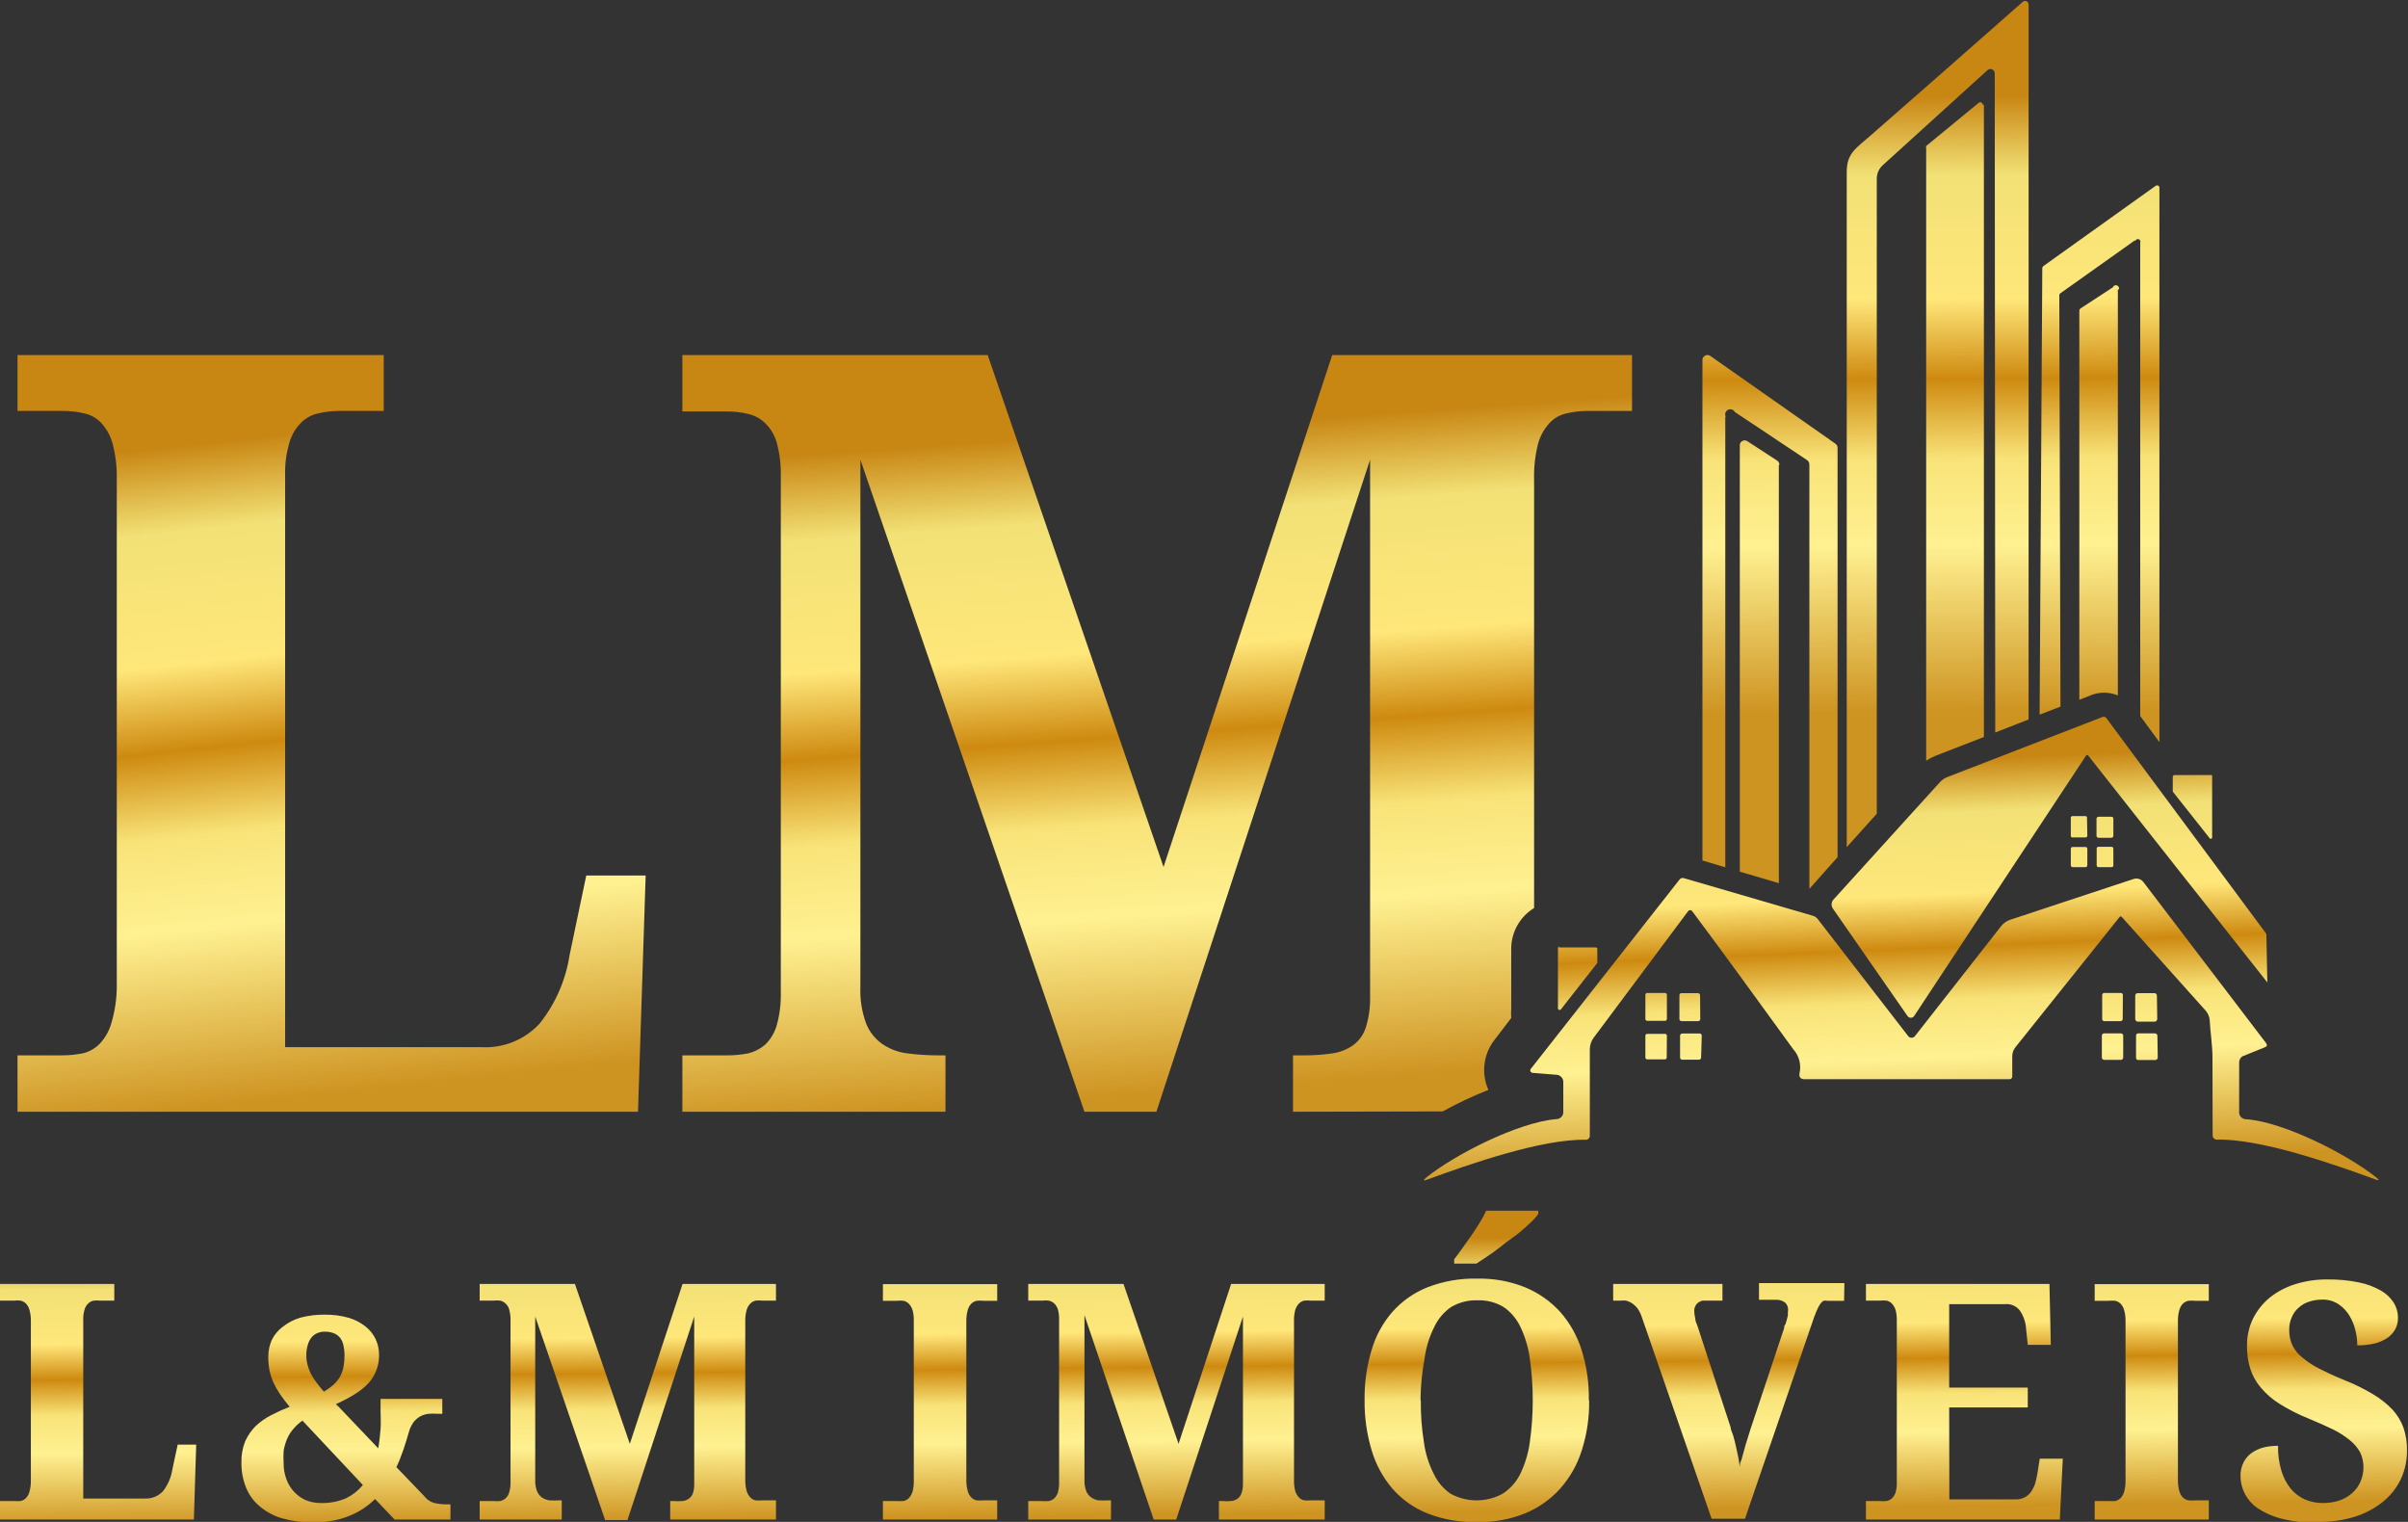
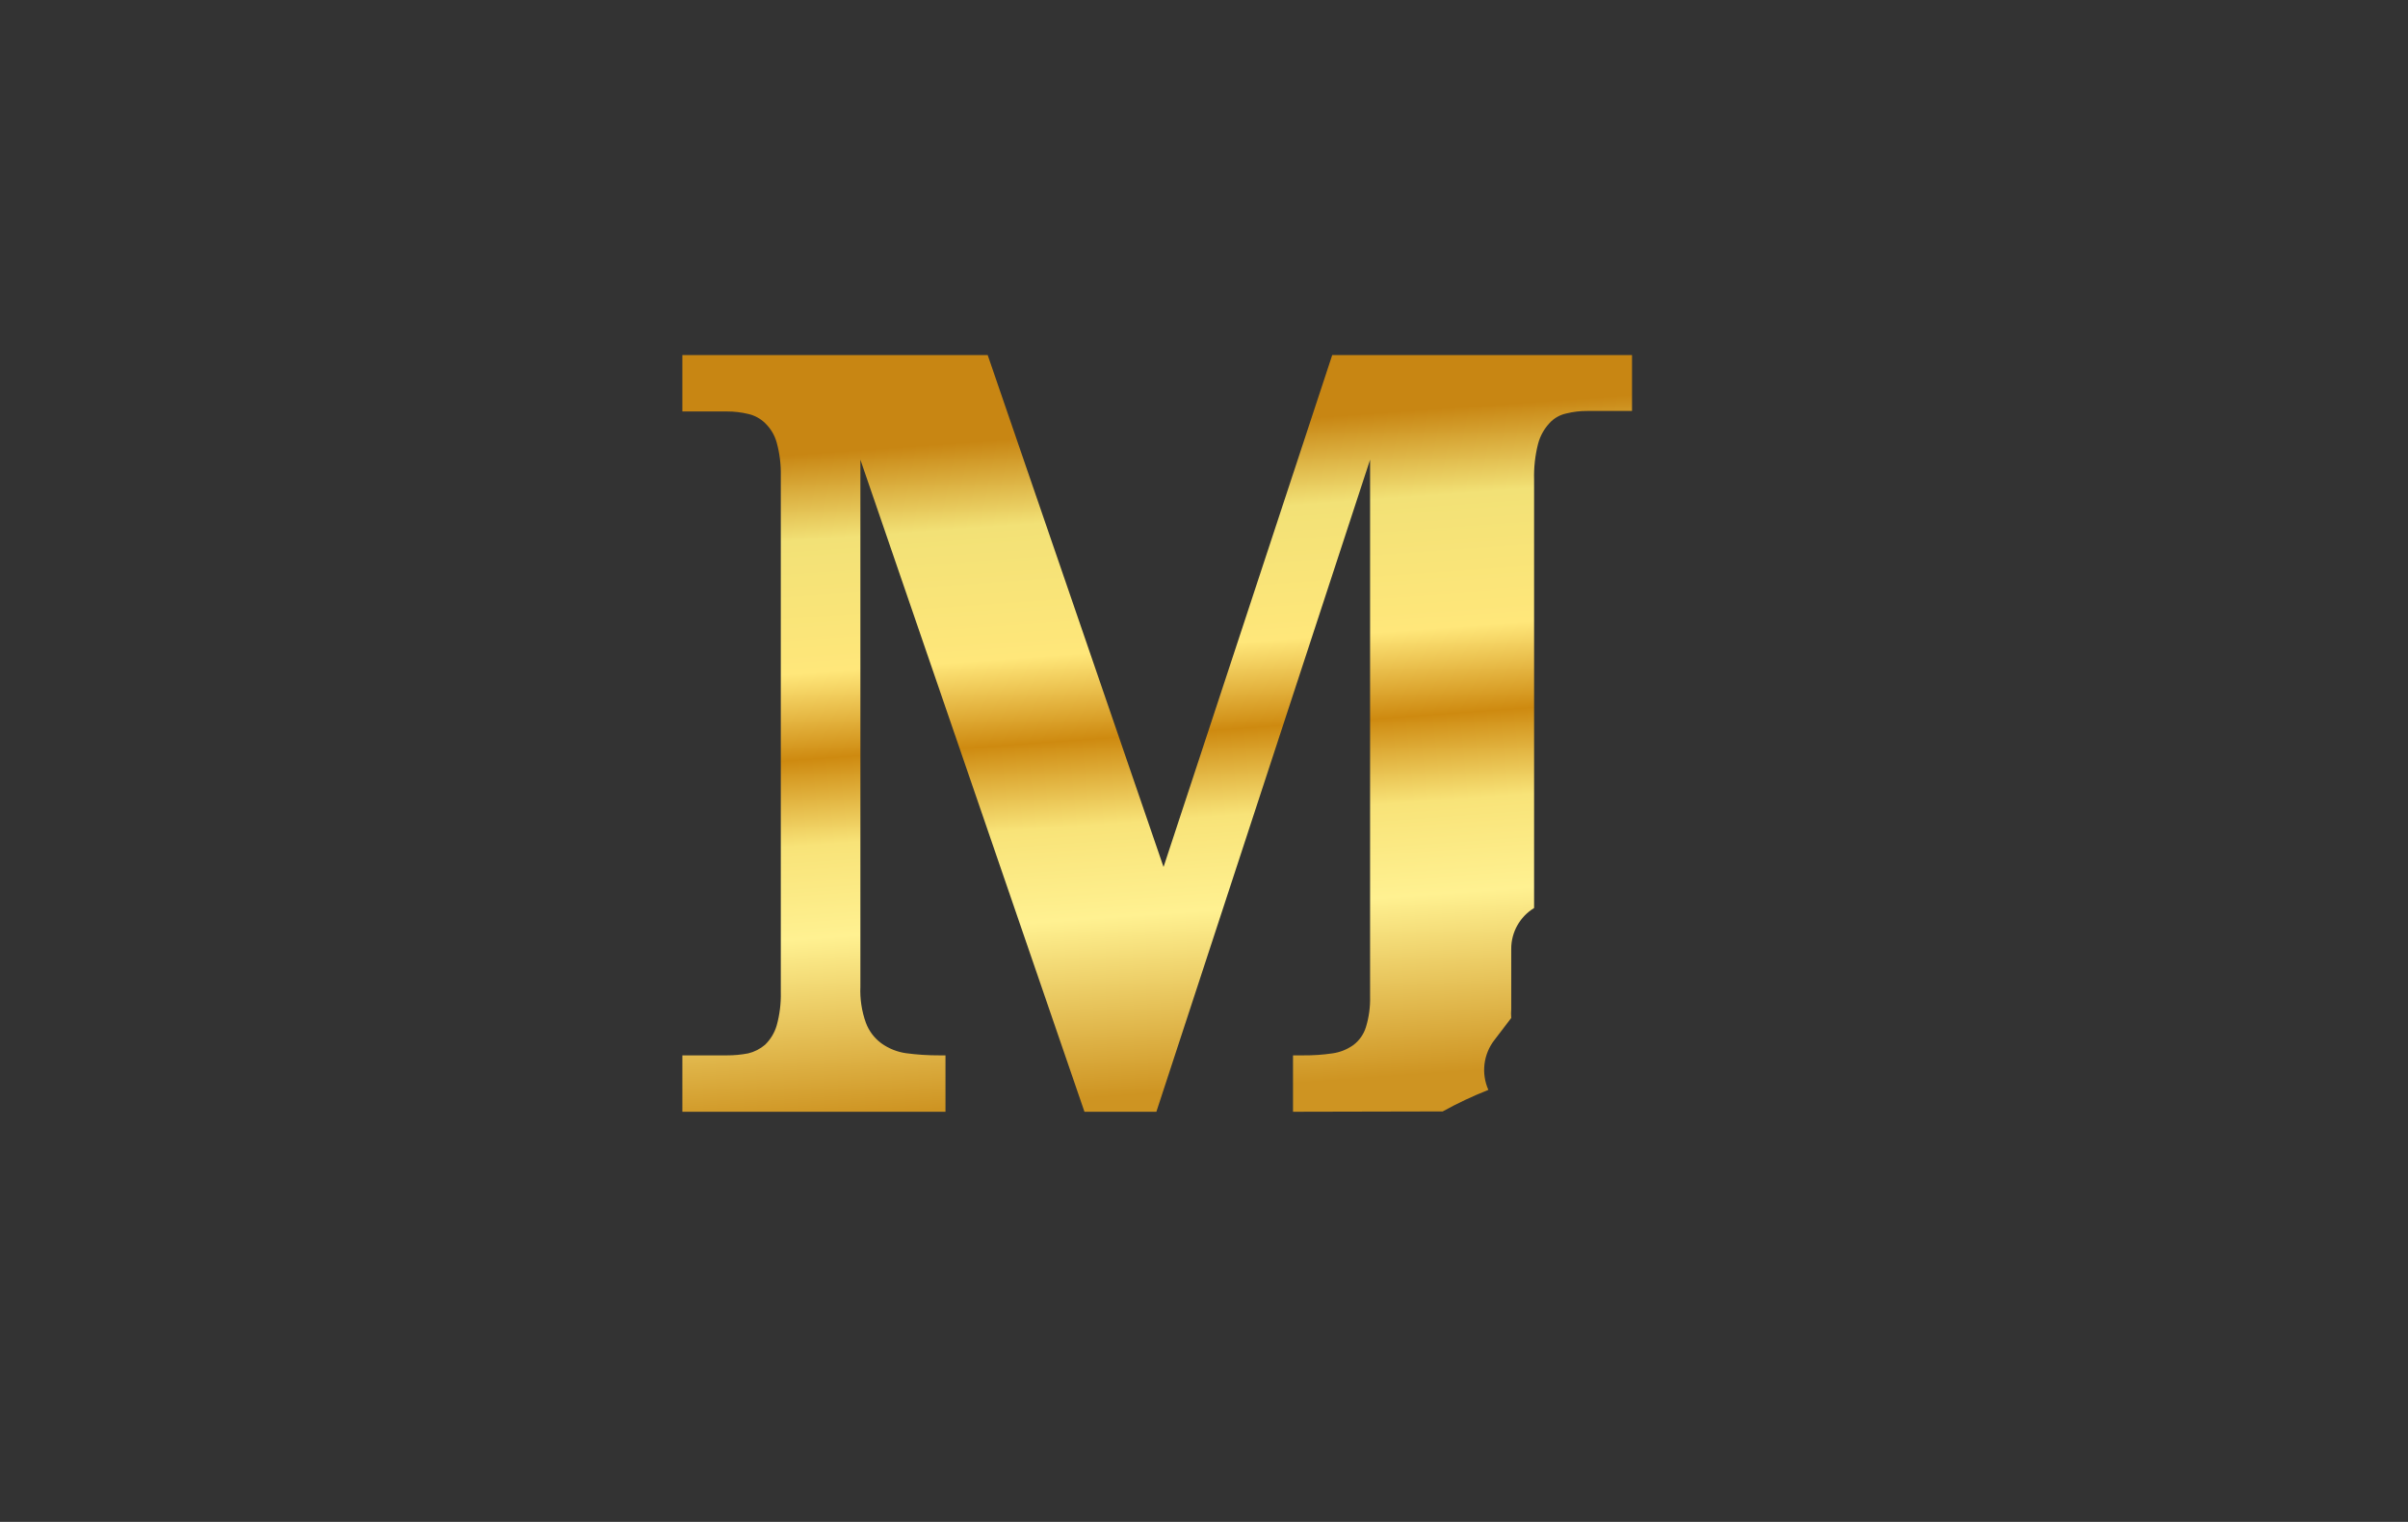
<svg xmlns="http://www.w3.org/2000/svg" xmlns:xlink="http://www.w3.org/1999/xlink" viewBox="0 0 144.33 91.21">
  <rect x="0" y="0" width="144.33" height="91.21" fill="#333333" stroke="none" />
  <defs>
    <clipPath id="clip-path" transform="translate(0 0.07)">
-       <path d="M1.05,66.56V63.18H3.72A6.5,6.5,0,0,0,5,63.05a2.1,2.1,0,0,0,1-.59,3,3,0,0,0,.68-1.23A7.83,7.83,0,0,0,7,59.06V28.69a7.83,7.83,0,0,0-.25-2.17,3,3,0,0,0-.68-1.24,1.93,1.93,0,0,0-1-.57,5.27,5.27,0,0,0-1.3-.15H1.05V21.21H23v3.35H20.31a5.16,5.16,0,0,0-1.25.15,2,2,0,0,0-1,.54,2.76,2.76,0,0,0-.7,1.16,6.26,6.26,0,0,0-.27,2V62.69H28.87a4.41,4.41,0,0,0,3.47-1.41,8.71,8.71,0,0,0,1.8-4.11l1-4.77h3.56l-.46,14.16Z" style="fill:none" />
-     </clipPath>
+       </clipPath>
    <linearGradient id="Gradiente_sem_nome_5" x1="22.2" y1="65.27" x2="17.94" y2="25.9" gradientUnits="userSpaceOnUse">
      <stop offset="0" stop-color="#ce9422" />
      <stop offset="0.27" stop-color="#fff191" />
      <stop offset="0.41" stop-color="#f8e378" />
      <stop offset="0.54" stop-color="#ce8a10" />
      <stop offset="0.67" stop-color="#ffe77a" />
      <stop offset="0.87" stop-color="#f2e176" />
      <stop offset="1" stop-color="#c88613" />
    </linearGradient>
    <clipPath id="clip-path-2" transform="translate(0 0.07)">
      <path d="M77.5,66.56V63.18h.62a11.36,11.36,0,0,0,1.75-.12,2.84,2.84,0,0,0,1.25-.5,2.14,2.14,0,0,0,.75-1.07,5.79,5.79,0,0,0,.25-1.84V27.48L69.31,66.56H65L51.57,27.48V59.06a5.66,5.66,0,0,0,.33,2.17,2.69,2.69,0,0,0,.93,1.23,3.35,3.35,0,0,0,1.47.59,14.54,14.54,0,0,0,2,.13h.37v3.38H40.9V63.18h2.67a6.62,6.62,0,0,0,1.28-.12,2.44,2.44,0,0,0,1-.51,2.65,2.65,0,0,0,.7-1.15,6.85,6.85,0,0,0,.25-2V28.44a7,7,0,0,0-.25-2,2.57,2.57,0,0,0-.7-1.16,2.1,2.1,0,0,0-1-.54,5.34,5.34,0,0,0-1.28-.15H40.9V21.21H59.2L69.74,51.89,79.85,21.21h18v3.35H95.15a5.08,5.08,0,0,0-1.27.15,1.89,1.89,0,0,0-1,.57,2.92,2.92,0,0,0-.69,1.24,7.88,7.88,0,0,0-.24,2.17V54.35a2.86,2.86,0,0,0-1.37,2.45v3.6a3.12,3.12,0,0,0,0,.54l-1,1.31a2.93,2.93,0,0,0-.37,3,23.66,23.66,0,0,0-2.74,1.29Z" style="fill:none" />
    </clipPath>
    <linearGradient id="Gradiente_sem_nome_5-2" x1="70.89" y1="65.41" x2="68.06" y2="25.79" xlink:href="#Gradiente_sem_nome_5" />
    <clipPath id="clip-path-3" transform="translate(0 0.07)">
-       <path d="M118.91,6.21V44.1L116,45.23a3.6,3.6,0,0,0-.55.29V8.8a.17.17,0,0,1,0-.12l3.15-2.59a.15.15,0,0,1,.24.12m9.1,8.14-4.45,3.16a.14.14,0,0,0-.06.12l.07,24.65-1.25.48L122.41,16a.16.16,0,0,1,.06-.12l6.73-4.81a.15.15,0,0,1,.24.12l0,33.23-1.16-1.58V14.47A.14.14,0,0,0,128,14.35Zm-1,2.93V41.61a2.14,2.14,0,0,0-1.65,0l-.66.26,0-23.31a.18.18,0,0,1,.08-.15l1.93-1.26A.17.17,0,0,1,127,17.28Zm-23.53,7.63v27l-1.37-.41,0-30a.3.3,0,0,1,.47-.24l7.5,5.26a.3.3,0,0,1,.13.25l0,24.53-1.69,1.9h0l0-25.43a.33.33,0,0,0-.13-.26l-4.34-2.89A.29.29,0,0,0,103.44,24.91Zm3.21,2.88V52.86l-2.34-.69,0-25.55a.29.29,0,0,1,.45-.25l1.81,1.18A.28.28,0,0,1,106.65,27.79ZM119.56,4.33a.26.26,0,0,0-.43-.2l-6.28,5.7a1.08,1.08,0,0,0-.36.81l0,38.06-1.8,2c0-13.51,0-27,0-40.47,0-1.1.52-1.39,1.44-2.19q4.58-4,9.11-8a.21.21,0,0,1,.35.16l0,42.85-2,.78Z" style="fill:none" />
-     </clipPath>
+       </clipPath>
    <linearGradient id="Gradiente_sem_nome_5-3" x1="115.85" y1="42.64" x2="115.59" y2="5.74" xlink:href="#Gradiente_sem_nome_5" />
    <clipPath id="clip-path-4" transform="translate(0 0.07)">
-       <path d="M93.44,56.71h2.2a.09.09,0,0,1,.1.1l0,.83s0,0,0,0l-2.18,2.78a.1.1,0,0,1-.18-.06l0-3.61a.09.09,0,0,1,.09-.09M99.91,61a.11.11,0,0,1-.11.11H98.73a.11.11,0,0,1-.11-.1V59.55a.11.11,0,0,1,.11-.11H99.8a.11.11,0,0,1,.11.11Zm2,0a.12.12,0,0,1-.12.13h-1a.13.13,0,0,1-.13-.12V59.57a.12.12,0,0,1,.12-.12h1a.13.13,0,0,1,.12.13Zm25.32,0a.13.13,0,0,1-.13.13h-1A.13.13,0,0,1,126,61V59.57a.12.12,0,0,1,.12-.13h1a.12.12,0,0,1,.12.12Zm2.07,0a.16.16,0,0,1-.16.16h-1a.16.16,0,0,1-.16-.16V59.6a.15.15,0,0,1,.15-.15h1a.15.15,0,0,1,.15.16ZM99.9,63.31a.11.11,0,0,1-.11.11H98.73a.11.11,0,0,1-.11-.12V62a.11.11,0,0,1,.12-.11h1.06a.11.11,0,0,1,.11.11Zm2.06,0a.13.13,0,0,1-.13.13h-1a.13.13,0,0,1-.13-.13V62a.13.13,0,0,1,.14-.13h1A.13.13,0,0,1,102,62Zm25.3,0a.14.14,0,0,1-.14.14h-1a.14.14,0,0,1-.14-.14V62a.14.14,0,0,1,.14-.14h1a.14.14,0,0,1,.14.14Zm2.07,0a.15.15,0,0,1-.15.15h-1a.13.13,0,0,1-.15-.14V62a.13.13,0,0,1,.14-.14h1a.15.15,0,0,1,.14.15Zm3.28-.06h0c0-.61-.14-1.62-.16-2.1a1,1,0,0,0-.23-.63l-5.05-5.64a.08.08,0,0,0-.12,0l-6.24,7.8a.87.87,0,0,0-.2.55v1.19a.17.17,0,0,1-.19.19H108.17c-.25,0-.35-.12-.31-.36a1.61,1.61,0,0,0-.38-1.44c-2-2.76-4-5.52-6.06-8.28a.15.15,0,0,0-.23,0l-5.66,7.58a1.18,1.18,0,0,0-.24.72V68a.24.24,0,0,1-.24.24c-2.64-.06-7,1.47-9.49,2.38-.26.1-.28.06-.07-.12C87.23,69.1,91,67.2,93.27,67a.42.42,0,0,0,.43-.47V64.83a.44.44,0,0,0-.45-.49l-1.37-.11a.15.15,0,0,1-.12-.25l8.91-11.34a.23.23,0,0,1,.26-.08l7.75,2.26a.58.58,0,0,1,.27.19l5.41,7a.26.26,0,0,0,.43,0l5.15-6.57a1.17,1.17,0,0,1,.56-.39l7.38-2.44a.53.53,0,0,1,.58.17l7.36,9.66c.09.12.06.21-.08.26l-1.34.54a.45.45,0,0,0-.19.41v2.89a.42.42,0,0,0,.44.47c2.24.17,6,2.07,7.77,3.48q.32.27-.06.12c-2.48-.91-6.85-2.44-9.49-2.38a.25.25,0,0,1-.25-.24Zm-7.5-11.46a.11.11,0,0,1-.11.11h-.77a.11.11,0,0,1-.11-.1v-1a.11.11,0,0,1,.11-.11H125a.11.11,0,0,1,.11.1Zm1.56,0a.1.1,0,0,1-.11.11h-.78a.11.11,0,0,1-.11-.11v-1a.1.1,0,0,1,.11-.11h.78a.11.11,0,0,1,.11.11Zm0-1.77a.12.12,0,0,1-.11.12h-.78a.12.12,0,0,1-.12-.12V49a.12.12,0,0,1,.12-.12h.77a.11.11,0,0,1,.12.11Zm-1.56,0a.11.11,0,0,1-.1.1h-.79a.09.09,0,0,1-.1-.09V48.94a.1.1,0,0,1,.1-.1H125a.09.09,0,0,1,.09.09Zm7.42-3.64h-2.2a.11.11,0,0,0-.1.1l0,.83a.14.14,0,0,0,0,.06l2.19,2.77a.09.09,0,0,0,.17-.06v-3.6A.09.09,0,0,0,132.53,46.36Zm3.37,12.43c-2.81-3.54-7.9-10-10.73-13.59a.08.08,0,0,0-.14,0l-10.3,15.6a.24.24,0,0,1-.4,0l-4.46-6.42a.44.44,0,0,1,0-.53l6.41-7.07a1.15,1.15,0,0,1,.44-.3l9.3-3.6a.2.2,0,0,1,.24.08l9.58,12.92Z" style="fill:none" />
-     </clipPath>
+       </clipPath>
    <linearGradient id="Gradiente_sem_nome_5-4" x1="114.52" y1="70.04" x2="113.46" y2="45.67" xlink:href="#Gradiente_sem_nome_5" />
    <clipPath id="clip-path-5" transform="translate(0 0.07)">
      <path d="M20.65,81.14a2.44,2.44,0,0,0-.06-.55,1.12,1.12,0,0,0-.18-.45.94.94,0,0,0-.36-.29,1.44,1.44,0,0,0-.59-.11,1.07,1.07,0,0,0-.49.11.88.88,0,0,0-.34.29,1.29,1.29,0,0,0-.2.46,2,2,0,0,0-.07.56,2,2,0,0,0,.07.55,2.58,2.58,0,0,0,.19.53,3.75,3.75,0,0,0,.33.52c.13.18.29.37.46.57a3.32,3.32,0,0,0,.6-.43,2.11,2.11,0,0,0,.38-.48,2.14,2.14,0,0,0,.2-.57,3.84,3.84,0,0,0,.06-.71M17,87.62a2.61,2.61,0,0,0,.16.94,2.17,2.17,0,0,0,1.15,1.27,2.32,2.32,0,0,0,.92.18,3.58,3.58,0,0,0,1.52-.29,3.06,3.06,0,0,0,1-.79l-3.62-3.86a2.76,2.76,0,0,0-.58.54,2.08,2.08,0,0,0-.36.6,3.19,3.19,0,0,0-.19.67A5.9,5.9,0,0,0,17,87.62ZM0,91V89.89H.83a2.48,2.48,0,0,0,.41,0,.68.68,0,0,0,.32-.18.9.9,0,0,0,.21-.39,2.43,2.43,0,0,0,.08-.68V79.12a2.35,2.35,0,0,0-.08-.67.9.9,0,0,0-.21-.39.68.68,0,0,0-.32-.18,1.73,1.73,0,0,0-.41,0H0v-1H6.85v1H6a1.72,1.72,0,0,0-.39,0,.62.62,0,0,0-.32.17.79.79,0,0,0-.22.36,1.88,1.88,0,0,0-.08.64V89.74H8.68a1.39,1.39,0,0,0,1.09-.44A2.81,2.81,0,0,0,10.33,88l.32-1.49h1.11L11.62,91Zm138.94.19a8.18,8.18,0,0,1-2.22-.25,4.54,4.54,0,0,1-1.43-.64,2.34,2.34,0,0,1-1-1.88,1.76,1.76,0,0,1,.19-.86,1.61,1.61,0,0,1,.5-.57,2.36,2.36,0,0,1,.72-.32,3.86,3.86,0,0,1,.84-.09,4.84,4.84,0,0,0,.2,1.49,3.07,3.07,0,0,0,.56,1.08,2.39,2.39,0,0,0,.86.65,2.74,2.74,0,0,0,1.08.21,3.07,3.07,0,0,0,1-.16,2.19,2.19,0,0,0,.77-.46,1.91,1.91,0,0,0,.48-.68,2.15,2.15,0,0,0,.17-.85,2,2,0,0,0-.2-.89,2.44,2.44,0,0,0-.62-.73,5.39,5.39,0,0,0-1-.64c-.42-.2-.9-.42-1.46-.65a10.79,10.79,0,0,1-1.74-.88,4.71,4.71,0,0,1-1.15-1,3.23,3.23,0,0,1-.62-1.13,4.38,4.38,0,0,1-.19-1.34,3.63,3.63,0,0,1,.36-1.64,3.88,3.88,0,0,1,1-1.26,4.71,4.71,0,0,1,1.54-.81,6.3,6.3,0,0,1,1.93-.28,8.66,8.66,0,0,1,1.89.18,4.32,4.32,0,0,1,1.31.49,2.17,2.17,0,0,1,.77.73,1.71,1.71,0,0,1,.25.91,1.44,1.44,0,0,1-.15.65,1.57,1.57,0,0,1-.45.52,2.49,2.49,0,0,1-.77.35,4.26,4.26,0,0,1-1.07.12,3.61,3.61,0,0,0-.11-.89,3,3,0,0,0-.36-.89,2.18,2.18,0,0,0-.66-.69,1.68,1.68,0,0,0-1-.27,2.36,2.36,0,0,0-.75.12,1.64,1.64,0,0,0-.62.35,1.51,1.51,0,0,0-.42.57,1.8,1.8,0,0,0-.16.79,2.3,2.3,0,0,0,.14.79,2,2,0,0,0,.5.72,5.09,5.09,0,0,0,1,.71,18,18,0,0,0,1.64.76,11.64,11.64,0,0,1,1.73.85,5.52,5.52,0,0,1,1.18.93,3.25,3.25,0,0,1,.66,1.09,4,4,0,0,1,.21,1.33,4,4,0,0,1-.37,1.75,3.92,3.92,0,0,1-1.09,1.37,5.18,5.18,0,0,1-1.7.89A7,7,0,0,1,138.94,91.14ZM125.55,91V89.89h.83a2.59,2.59,0,0,0,.41,0,.68.68,0,0,0,.32-.18.9.9,0,0,0,.21-.39,2.43,2.43,0,0,0,.08-.68V79.13a2.35,2.35,0,0,0-.08-.67.9.9,0,0,0-.21-.39.68.68,0,0,0-.32-.18,1.77,1.77,0,0,0-.41,0h-.83v-1h6.84v1h-.83a1.68,1.68,0,0,0-.4,0,.67.67,0,0,0-.33.18.9.9,0,0,0-.21.39,2.35,2.35,0,0,0-.08.67V88.6a2.43,2.43,0,0,0,.08.68.9.9,0,0,0,.21.39.67.67,0,0,0,.33.18,2.46,2.46,0,0,0,.4,0h.83V91Zm-8.71-1.21h4a1,1,0,0,0,.51-.12,1,1,0,0,0,.37-.31,2,2,0,0,0,.25-.48,4.81,4.81,0,0,0,.14-.6l.15-.93h1.38L123.46,91H111.84V89.89h.84a1.61,1.61,0,0,0,.39,0,.68.68,0,0,0,.33-.16.89.89,0,0,0,.22-.36,2.12,2.12,0,0,0,.07-.62V79.12a2.4,2.4,0,0,0-.07-.67,1,1,0,0,0-.22-.39.64.64,0,0,0-.32-.18,1.7,1.7,0,0,0-.4,0h-.84v-1h11l.08,3.65h-1.38l-.1-.94a2.14,2.14,0,0,0-.37-1.11,1,1,0,0,0-.9-.39h-3.34v5h4.71v1.19h-4.71Zm-6.31-11.9h-1a.47.47,0,0,0-.24,0,.74.74,0,0,0-.21.22,2.56,2.56,0,0,0-.22.44c-.08.19-.17.43-.27.74l-4,11.66h-2L98.38,78.79a1.9,1.9,0,0,0-.25-.47,1.43,1.43,0,0,0-.32-.29,1.26,1.26,0,0,0-.34-.15,1.33,1.33,0,0,0-.32,0h-.46v-1h6.55v1h-.92l-.28,0a.66.66,0,0,0-.24.11.46.46,0,0,0-.18.21.57.57,0,0,0-.07.31,2,2,0,0,0,.06.44c0,.16.08.3.12.41l2,6.11c0,.15.1.32.16.52s.11.41.16.63.1.44.14.65.07.42.09.6c0-.11,0-.26.1-.45l.17-.62c.06-.23.13-.45.2-.67s.13-.43.19-.61l2-6c0-.07,0-.15.08-.23a2.76,2.76,0,0,0,.08-.27l.06-.26c0-.09,0-.16,0-.2A.6.6,0,0,0,107,78a.84.84,0,0,0-.57-.17h-1v-1h5.12ZM87.16,75.4c.15-.19.3-.4.48-.65s.36-.5.54-.76.35-.52.51-.78a6.61,6.61,0,0,0,.39-.72H92.2v.2a4.2,4.2,0,0,1-.61.65c-.29.27-.6.54-1,.82s-.72.56-1.1.83-.72.49-1,.67H87.16Zm-2,8.45a14.86,14.86,0,0,0,.19,2.54,5.86,5.86,0,0,0,.59,1.88,3,3,0,0,0,1,1.18,3.26,3.26,0,0,0,3.13,0,3,3,0,0,0,1.05-1.18,6.42,6.42,0,0,0,.57-1.88,17.94,17.94,0,0,0,0-5.07,6.49,6.49,0,0,0-.57-1.89,3,3,0,0,0-1-1.17,2.85,2.85,0,0,0-1.56-.4,2.94,2.94,0,0,0-1.58.4,3,3,0,0,0-1,1.17,5.92,5.92,0,0,0-.59,1.89A14.74,14.74,0,0,0,85.14,83.85Zm10.09,0a9.39,9.39,0,0,1-.44,3,6.26,6.26,0,0,1-1.3,2.3,5.76,5.76,0,0,1-2.1,1.48,7.3,7.3,0,0,1-2.86.52,7.71,7.71,0,0,1-3-.52,5.48,5.48,0,0,1-2.09-1.48,6.28,6.28,0,0,1-1.25-2.31,10.07,10.07,0,0,1-.42-3,9.93,9.93,0,0,1,.42-3,6.11,6.11,0,0,1,1.25-2.29,5.57,5.57,0,0,1,2.1-1.47,7.76,7.76,0,0,1,3-.52,7.28,7.28,0,0,1,2.85.52,5.86,5.86,0,0,1,2.1,1.47,6.31,6.31,0,0,1,1.29,2.3A9.35,9.35,0,0,1,95.23,83.85ZM73.06,91V89.89h.19a3,3,0,0,0,.55,0,.8.8,0,0,0,.39-.15.71.71,0,0,0,.23-.34,1.73,1.73,0,0,0,.08-.57v-10L70.5,91H69.15L65,78.75V88.6a1.81,1.81,0,0,0,.1.68.85.85,0,0,0,.3.39,1,1,0,0,0,.45.18,5.73,5.73,0,0,0,.63,0h.11V91H61.63V89.89h.83a1.64,1.64,0,0,0,.4,0,.68.68,0,0,0,.33-.16.89.89,0,0,0,.22-.36,2.12,2.12,0,0,0,.07-.62V79.05a2.22,2.22,0,0,0-.07-.64.89.89,0,0,0-.22-.36.7.7,0,0,0-.33-.17,1.64,1.64,0,0,0-.4,0h-.83v-1h5.71l3.3,9.58,3.15-9.58H79.4v1h-.84a1.61,1.61,0,0,0-.39,0,.64.64,0,0,0-.32.18,1,1,0,0,0-.22.39,2.4,2.4,0,0,0-.07.67V88.6a2.48,2.48,0,0,0,.07.68,1,1,0,0,0,.22.39.64.64,0,0,0,.32.18,2.34,2.34,0,0,0,.39,0h.84V91ZM52.92,91V89.89h.84a2.46,2.46,0,0,0,.4,0,.64.64,0,0,0,.32-.18,1,1,0,0,0,.22-.39,2.48,2.48,0,0,0,.07-.68V79.13a2.4,2.4,0,0,0-.07-.67,1,1,0,0,0-.22-.39.64.64,0,0,0-.32-.18,1.68,1.68,0,0,0-.4,0h-.84v-1h6.85v1h-.83a1.77,1.77,0,0,0-.41,0,.68.68,0,0,0-.32.18.9.9,0,0,0-.21.39,2.35,2.35,0,0,0-.08.67V88.6a2.43,2.43,0,0,0,.08.68.9.9,0,0,0,.21.39.68.68,0,0,0,.32.18,2.59,2.59,0,0,0,.41,0h.83V91ZM40.17,91V89.89h.2a2.9,2.9,0,0,0,.54,0,.76.76,0,0,0,.39-.15.66.66,0,0,0,.24-.34,1.76,1.76,0,0,0,.07-.57v-10l-4,12.2H36.27l-4.19-12.2V88.6a1.81,1.81,0,0,0,.1.68.91.91,0,0,0,.29.39,1.11,1.11,0,0,0,.46.18,5.54,5.54,0,0,0,.62,0h.12V91H28.75V89.89h.83a1.7,1.7,0,0,0,.4,0,.65.65,0,0,0,.32-.16.72.72,0,0,0,.22-.36,2.07,2.07,0,0,0,.08-.62V79.05a2.17,2.17,0,0,0-.08-.64.72.72,0,0,0-.22-.36.67.67,0,0,0-.32-.17,1.7,1.7,0,0,0-.4,0h-.83v-1h5.71l3.29,9.58,3.16-9.58h5.6v1h-.83a1.61,1.61,0,0,0-.39,0,.6.6,0,0,0-.32.18.91.91,0,0,0-.22.39,2.35,2.35,0,0,0-.08.67V88.6a2.43,2.43,0,0,0,.08.68.91.91,0,0,0,.22.39.6.6,0,0,0,.32.18,2.34,2.34,0,0,0,.39,0h.83V91ZM23.65,91l-1.17-1.23a5,5,0,0,1-.7.57,4.75,4.75,0,0,1-.84.44,5.16,5.16,0,0,1-1,.29,6.15,6.15,0,0,1-1.17.1,6.49,6.49,0,0,1-1.85-.24,3.65,3.65,0,0,1-1.34-.71,2.85,2.85,0,0,1-.83-1.13,3.85,3.85,0,0,1-.28-1.52,3.2,3.2,0,0,1,.23-1.27,3.08,3.08,0,0,1,.63-.91,4.18,4.18,0,0,1,.93-.65,11.1,11.1,0,0,1,1.1-.5c-.22-.27-.42-.52-.58-.76a5.09,5.09,0,0,1-.4-.71,3.86,3.86,0,0,1-.23-.73,4,4,0,0,1-.07-.8,2.45,2.45,0,0,1,.21-1,2.16,2.16,0,0,1,.64-.78A3.17,3.17,0,0,1,18,78.9a5.5,5.5,0,0,1,1.48-.18,5.05,5.05,0,0,1,1.43.19,3,3,0,0,1,1,.52,2.13,2.13,0,0,1,.81,1.7,2.43,2.43,0,0,1-.16.92,2.39,2.39,0,0,1-.47.77,3.83,3.83,0,0,1-.8.65,9.34,9.34,0,0,1-1.15.61.4.4,0,0,0,.13.13l2.4,2.52c.07-.39.11-.78.14-1.16s0-.74,0-1.06v-.74h3.7v.89h-.26a4.93,4.93,0,0,0-.55,0,1.39,1.39,0,0,0-.5.15,1.37,1.37,0,0,0-.41.35,1.89,1.89,0,0,0-.29.62c-.09.31-.19.65-.31,1a9.7,9.7,0,0,1-.43,1.08l1.69,1.76A1.11,1.11,0,0,0,26,90a3.2,3.2,0,0,0,.8.09H27V91Z" style="fill:none" />
    </clipPath>
    <linearGradient id="Gradiente_sem_nome_5-5" x1="72.27" y1="90.75" x2="72.08" y2="74.37" xlink:href="#Gradiente_sem_nome_5" />
  </defs>
  <g id="Camada_2" data-name="Camada 2">
    <g id="Camada_1-2" data-name="Camada 1">
      <g style="clip-path:url(#clip-path)">
        <rect x="1.05" y="21.28" width="37.68" height="45.35" style="fill:url(#Gradiente_sem_nome_5)" />
      </g>
      <g style="clip-path:url(#clip-path-2)">
        <rect x="40.9" y="21.28" width="56.92" height="45.35" style="fill:url(#Gradiente_sem_nome_5-2)" />
      </g>
      <g style="clip-path:url(#clip-path-3)">
        <rect x="102.03" width="27.4" height="53.32" style="fill:url(#Gradiente_sem_nome_5-3)" />
      </g>
      <g style="clip-path:url(#clip-path-4)">
        <rect x="85.28" y="42.93" width="57.33" height="27.87" style="fill:url(#Gradiente_sem_nome_5-4)" />
      </g>
      <g style="clip-path:url(#clip-path-5)">
-         <rect y="72.56" width="144.33" height="18.65" style="fill:url(#Gradiente_sem_nome_5-5)" />
-       </g>
+         </g>
    </g>
  </g>
</svg>